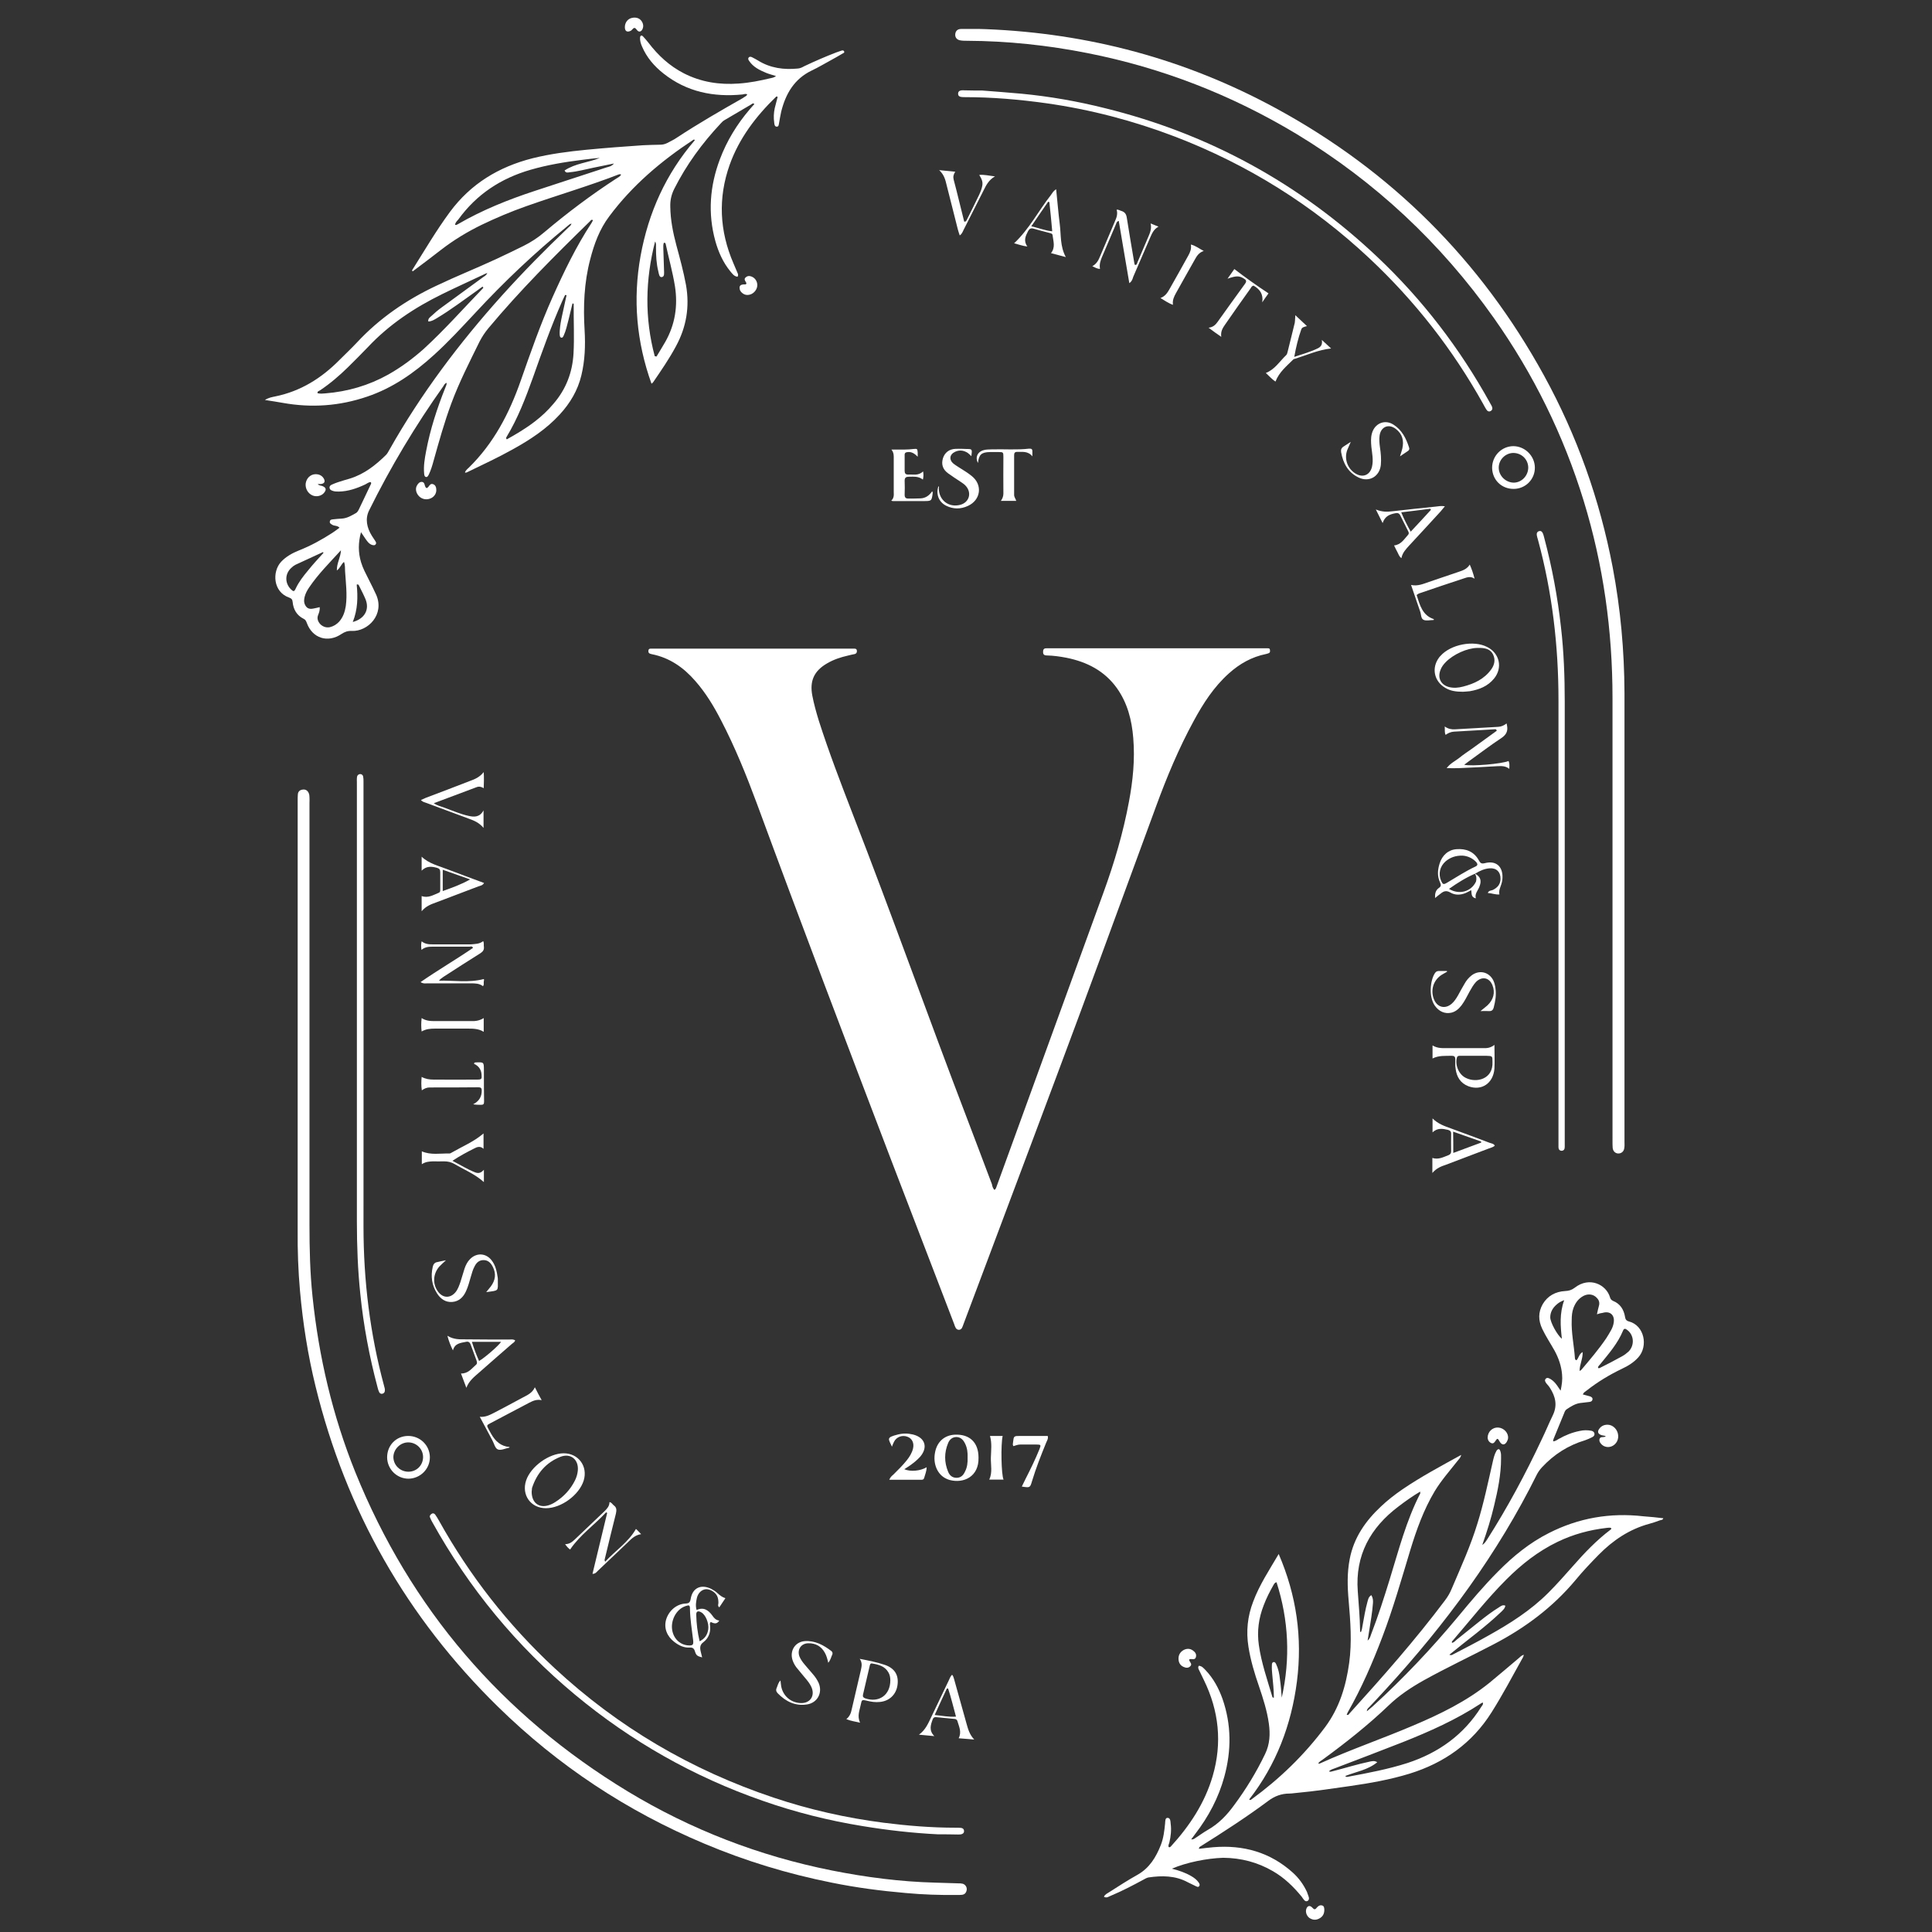
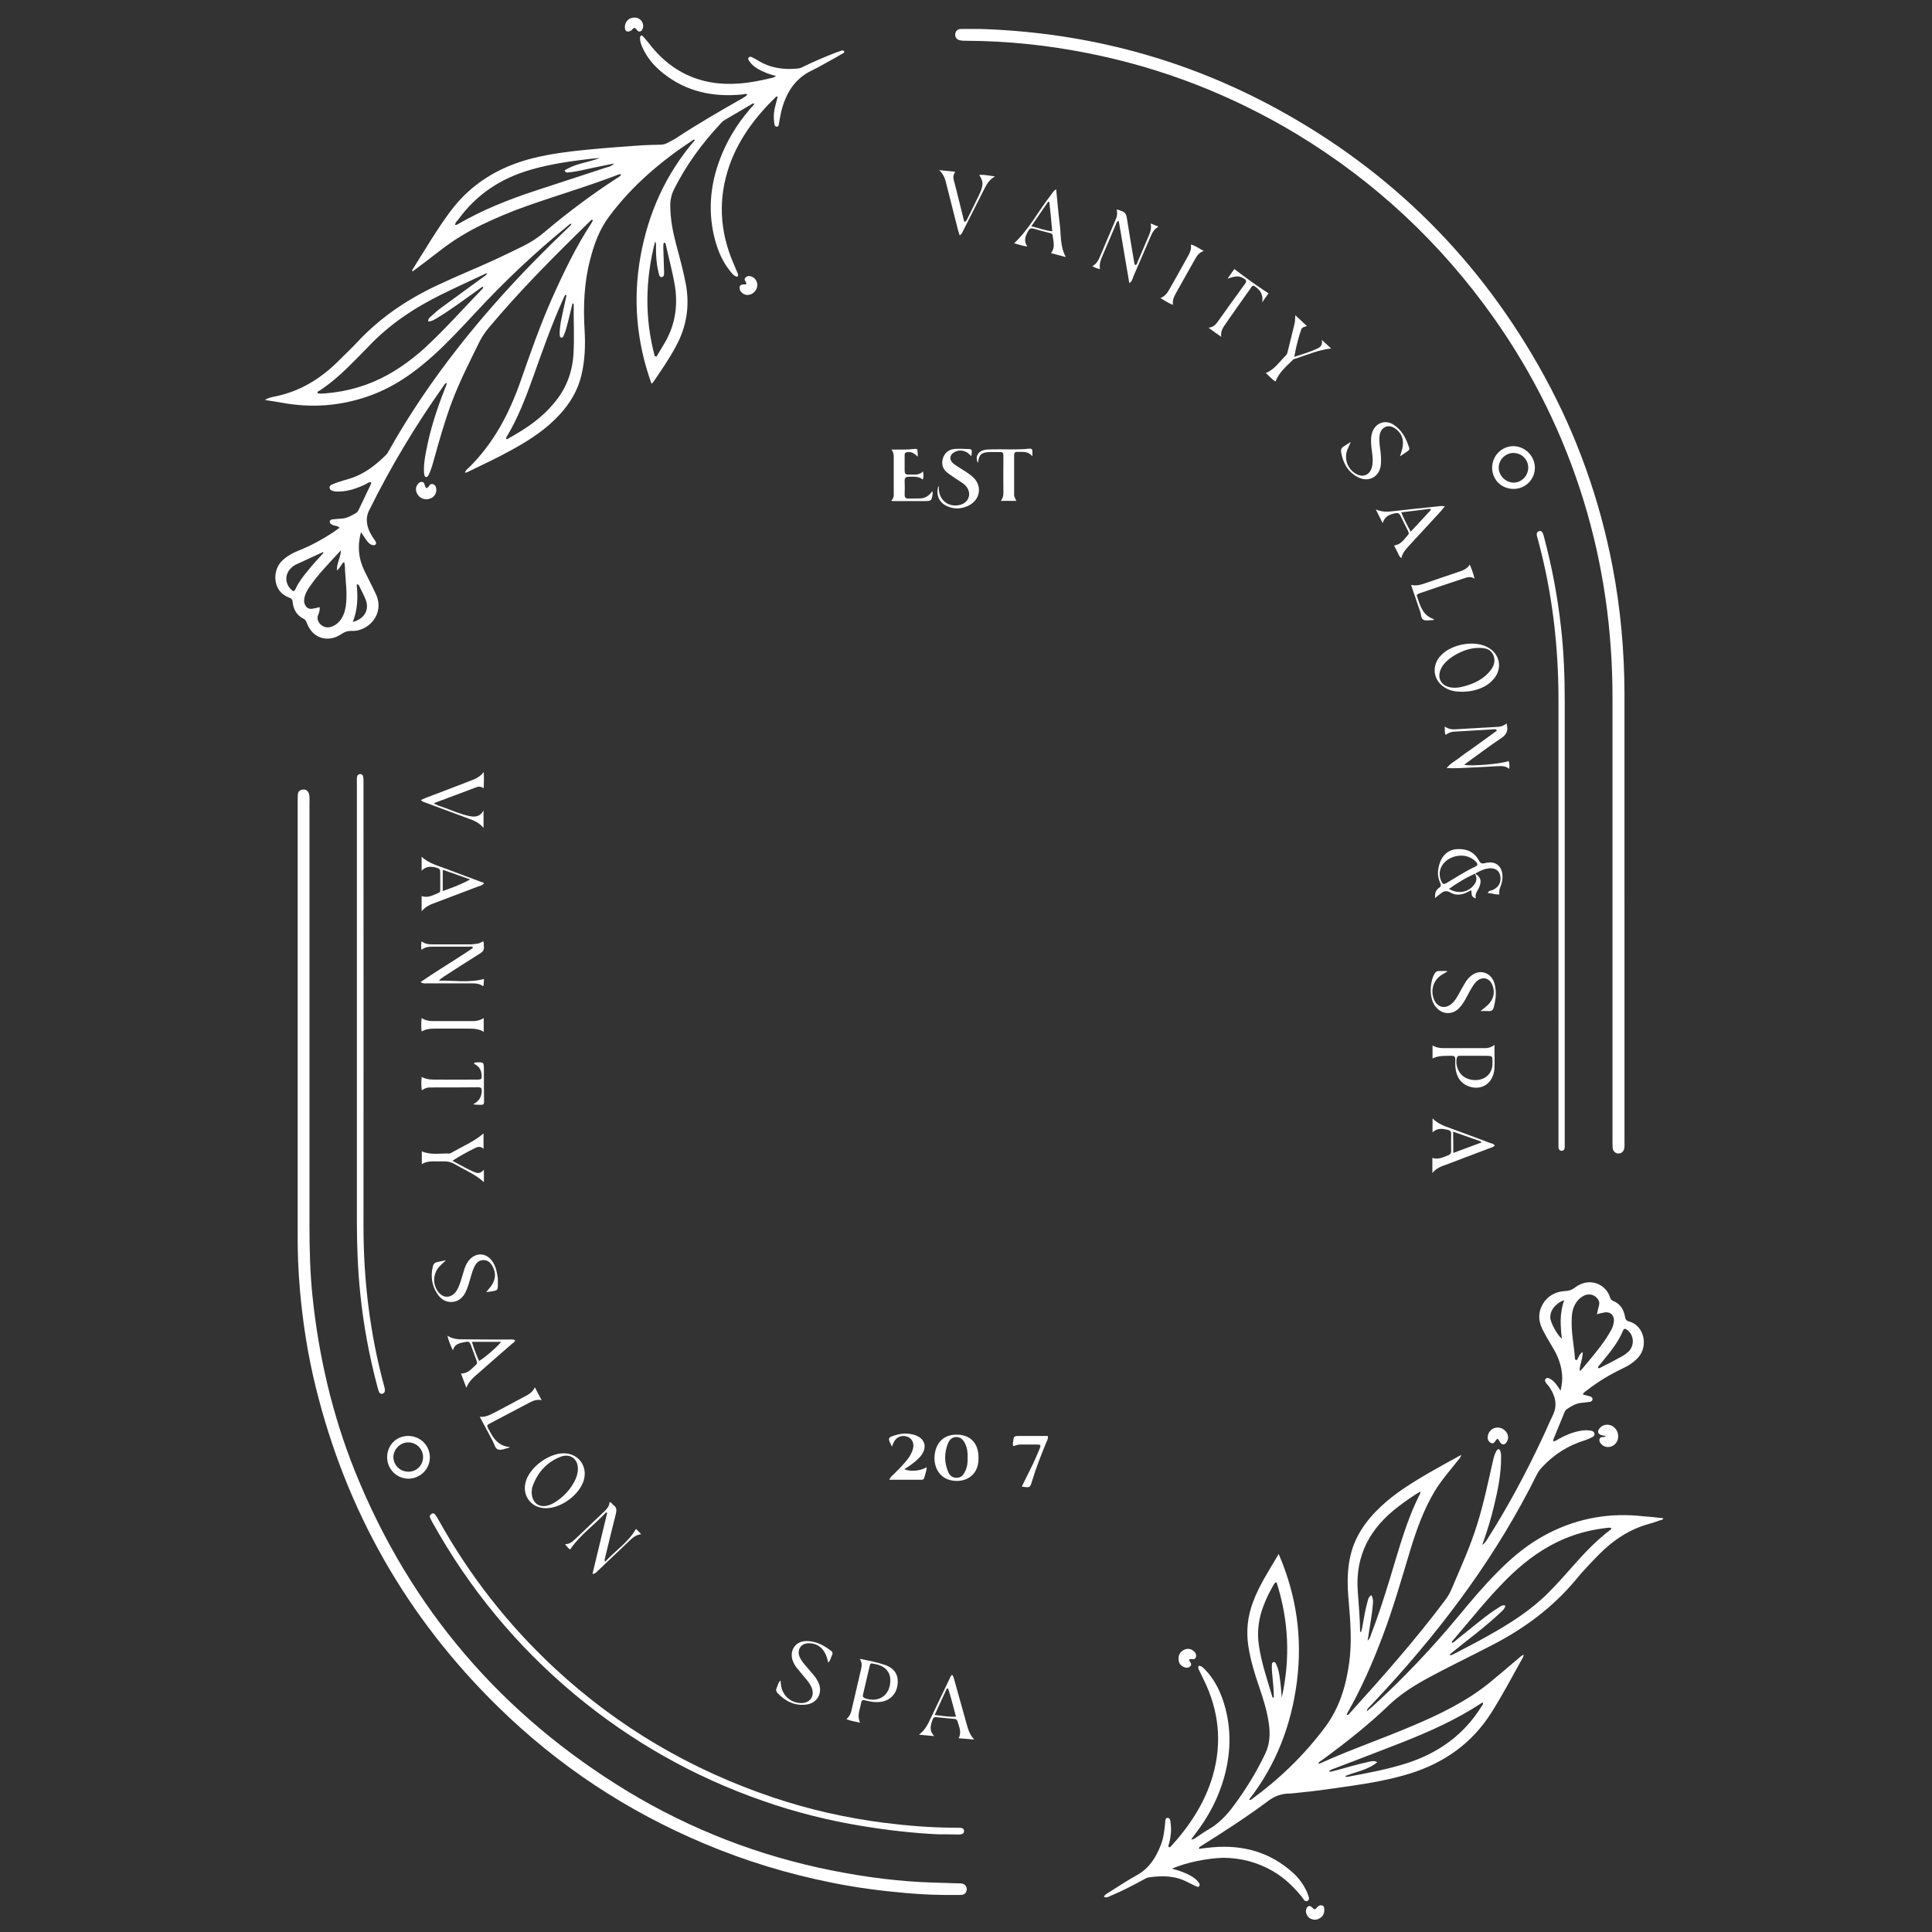
<svg xmlns="http://www.w3.org/2000/svg" id="Layer_1" x="0px" y="0px" viewBox="0 0 1080 1080" style="enable-background:new 0 0 1080 1080;" xml:space="preserve">
  <rect x="0" y="0" width="1080" height="1080" fill="#333333" stroke="none" />
  <style type="text/css">	.st0{fill:#FFFFFF;}</style>
  <g>
-     <path class="st0" d="M555.9,665.2c0.9-0.6,1-1.5,1.3-2.2c19.9-54.7,39.8-109.4,59.7-164.2c6-16.5,11-33.4,14.2-50.7  c2.2-11.7,3.4-23.5,2.4-35.5c-0.8-10-3.2-19.6-9.2-28c-6.9-9.6-16.7-14.6-28.1-16.9c-3.6-0.7-7.2-1.2-10.9-1.3  c-1.6,0-2.3-0.5-2.2-2.2c0-1.6,1-1.9,2.2-1.8c0.7,0,1.4,0,2.1,0c39.5,0,79.1,0,118.6,0c0.9,0,1.8,0,2.7,0c0.6,0,1.2,0.1,1.2,0.9  c0.1,0.7,0.2,1.4-0.6,1.8c-0.5,0.2-1.1,0.4-1.6,0.5c-7.9,1.6-14.7,5.4-20.7,10.8c-8.4,7.5-14.4,16.8-19.7,26.6  c-8.4,15.4-15.1,31.5-21.1,47.9c-14.1,38.2-28,76.5-42.2,114.8c-18.1,48.8-36.5,97.5-54.8,146.3c-3.5,9.4-7.1,18.8-10.6,28.2  c-0.3,0.8-0.5,1.5-0.9,2.2c-0.8,1.3-2.5,1.3-3.4,0c-0.4-0.7-0.7-1.5-0.9-2.2c-11.7-30.5-23.4-61-35.1-91.4  C473,582.5,447.7,516,423.1,449.2c-5.9-15.9-12.2-31.5-20-46.5c-4-7.8-8.6-15.4-14.4-22c-6.5-7.5-14.3-13-24.3-15  c-0.4-0.1-0.9-0.2-1.3-0.4c-0.7-0.4-0.7-1.1-0.6-1.8c0.1-0.7,0.6-0.9,1.2-0.9c0.8,0,1.6,0,2.4,0c36.5,0,72.9,0,109.4,0  c0.7,0,1.4,0,2.1,0c0.8,0,1.3,0.2,1.4,1.1c0.1,0.9-0.2,1.6-1.1,1.9c-1.3,0.3-2.7,0.5-4,0.9c-4,0.9-7.9,2.2-11.5,4.3  c-7.3,4.2-9.9,9.8-8.3,18.1c0.9,4.7,2.2,9.3,3.6,13.9c5.6,17.5,12.2,34.7,18.8,51.8c22.1,56.8,42.5,114.3,64.3,171.2  c4.6,12,9.1,24.1,13.7,36.2C554.7,663,554.9,664.1,555.9,665.2z" />
    <path class="st0" d="M655.1,1044.6c3.9,1,7.5,2.2,10.9,4.2c1.5,0.9,2.9,1.9,3.9,3.3c0.5,0.7,1,1.4,0.5,2.2c-0.6,0.9-1.4,0.3-2.1,0  c-1.5-0.7-2.9-1.4-4.3-2.1c-7-3.8-14.5-3.8-22-2.7c-1.1,0.2-2.1,0.9-3.1,1.4c-5.9,3.2-11.9,6.3-18.1,8.9c-1.1,0.4-2.1,1.4-3.7,0.5  c0.6-1.4,2-1.9,3-2.6c5.2-3.3,10.4-6.7,15.8-9.7c6.7-3.8,10.3-9.8,13-16.6c1.5-3.8,2-8,2.4-12.1c0.1-1.2,0-3.1,1.3-3.1  c1.7-0.1,1.7,2,1.8,3.2c0.5,3.5,0.1,7.1-0.7,10.5c-0.2,0.9-0.8,1.7-0.4,2.6c0.5,0.3,0.9,0,1.2-0.3c10.5-11.5,19-24.3,23.4-39.4  c5.4-18.5,3.5-36.4-4.9-53.6c-1-2-2-4.1-3-6.2c-0.2-0.5-0.3-1.1,0.1-1.8c1.7,0,2.7,1.3,3.8,2.4c4.4,4.6,7.4,10.2,9.5,16.1  c5,14.4,5,28.9,1,43.5c-3.2,11.7-8.8,22.3-16.2,31.9c-0.7,1-1.4,1.9-2.3,3.1c1.4,0.2,2-0.6,2.7-1c2.2-1.4,4.3-3,6.6-4.3  c6-3.4,10.6-8.2,14.6-13.7c6.7-9,12.5-18.5,17.4-28.7c2.7-5.6,2.9-11.2,2.1-17c-1-7.2-3.2-14-5.5-20.8c-2.5-7.2-4.7-14.5-5.9-22.1  c-1.4-8.7-0.5-17.1,2.6-25.2c3.5-9.4,9-17.7,14.3-26.7c10,23.2,13.3,46.8,10.2,71.2c-3.1,24.3-11.6,46.6-26.7,66  c0.5,0.5,0.8,0.3,1.1,0.1c15.8-11.5,29.7-24.9,41.4-40.6c8-10.8,11.6-22.9,13.4-35.8c1.6-11.7,0.7-23.3-0.3-34.9  c-0.7-7.8-0.9-15.5,0.6-23.2c2.3-12,8.9-21.4,17.6-29.5c3.7-3.5,7.6-6.5,11.8-9.4c10.4-7.1,21.5-13,32.9-19.3  c-0.3,1.6-1.3,2.4-2,3.3c-4.4,5.6-9.1,10.9-12.8,17c-6.2,10.4-10.2,21.6-13.7,33.1c-4.9,16.2-9.5,32.4-15.5,48.2  c-5.5,14.5-11.7,28.8-19.4,42.3c-0.2,0.4-0.4,0.8-0.6,1.3c1,0.5,1.2-0.3,1.6-0.7c18.5-20.4,36.7-41,53.3-63.1  c1.6-2.1,2.9-4.3,3.9-6.8c5.1-12,10.5-23.8,14.3-36.3c3.5-11.2,5.9-22.8,8.5-34.2c0.5-2.2,1-4.5,2.2-6.5c0.2-0.3,0.6-0.7,1-0.8  c0.7-0.1,0.9,0.6,1.1,1.1c0.5,1.3,0.4,2.7,0.4,4.1c0,9-1.8,17.7-3.9,26.4c-1.7,7.2-3.9,14.3-6.6,21.9c1.6-1,2-2.1,2.7-3  c11.4-17.9,21.5-36.7,30.5-55.9c2.2-4.5,4.1-9.2,6.3-13.7c2.6-5.5,1.4-10.4-1.7-15.2c-0.5-0.9-1.3-1.6-1.9-2.4  c-0.6-0.8-1.3-1.8-0.4-2.7c0.9-0.9,1.9-0.2,2.8,0.3c1.5,0.9,2.6,2.2,3.6,3.6c0.5,0.7,1,1.5,1.9,2.8c0.7-3.4,1.1-6.2,0.8-9.1  c-0.4-4.7-1.9-9.1-4.2-13.3c-2.3-4.1-4.9-8-6.9-12.2c-2.2-4.7-2.3-9.2,0.3-13.8c2.8-4.7,7.2-7,12.5-7.3c2-0.1,3.6-0.5,5.3-1.8  c8.4-6.6,17.8-1.7,19.8,5.3c0.3,1,0.7,1.5,1.7,2c4,1.6,6,4.8,6.7,8.9c0.2,1.4,0.7,2.2,2.2,2.6c8.6,2.2,10.9,13.8,5.2,20.1  c-2.6,2.9-5.8,4.8-9.2,6.4c-6.9,3.3-13.5,7.3-19.5,12c-0.8,0.6-1.8,1.1-2.3,2.3c1.4,0.4,2.8,0.7,4.1,1.1c0.8,0.3,1.5,0.8,1.3,1.8  c-0.2,0.9-0.9,1.2-1.8,1.3c-1.7,0.2-3.4,0.4-5.1,0.6c-2.8,0.4-5.1,1.9-7.4,3.4c-0.8,0.5-1.2,1.3-1.5,2.2c-2,4.9-4,9.7-6,14.6  c-0.1,0.3-0.1,0.6-0.2,1.2c1.3,0,2.2-0.8,3.1-1.3c3.7-2.1,7.6-3.7,11.8-4.5c2.1-0.5,4.3-0.5,6.5-0.1c0.8,0.2,1.5,0.6,1.7,1.5  c0.2,0.9-0.3,1.6-1.1,2c-1.3,0.7-2.7,1.3-4.1,1.8c-9.4,2.8-17.4,7.9-24.1,15.1c-1.1,1.2-2,2.4-2.8,3.9  c-22,44.4-51.1,83.8-84.5,120.2c-3.1,3.4-6.2,6.7-9.3,10c-0.5,0.5-1.3,1-1.3,2.3c1.2-1,2.2-1.8,3.2-2.7  c17.1-15.6,32.9-32.3,47.7-50.1c7.2-8.7,14.5-17.4,22.5-25.4c8.4-8.5,17.6-16,28.3-21.4c16.7-8.5,34.3-11.5,52.8-9.4  c1.9,0.2,3.9,0.3,5.8,0.5c1.8,0.2,3.6,0.4,5.4,0.6c-0.3,1.1-1.3,0.9-2,1.2c-1.9,0.7-3.9,1.4-5.8,1.9c-11.1,3-20.3,9.2-28.3,17.3  c-4.5,4.6-8.9,9.2-13,14.2c-12.7,15.2-28.3,26.8-45.8,35.9c-13,6.8-26.2,13-39,20.1c-7.1,4-13.8,8.4-19.7,14.1  c-11.4,10.9-23.8,20.7-36.5,30c-1,0.7-2.1,1.3-2.8,2.3c0.5,0.4,0.8,0.1,1.1,0c17-7.7,34.6-13.7,51.7-21c15.2-6.4,30-13.6,42.9-24  c5.5-4.5,10.8-9.1,16.3-13.7c0.8-0.7,1.6-1.6,2.9-2c-0.1,1.1-0.7,1.9-1.2,2.8c-5.5,9.9-10.8,19.9-16.8,29.4  c-10.9,17.3-26.5,28.3-45.9,34.3c-10.8,3.3-22,5.3-33.2,6.9c-9.8,1.4-19.7,2.9-29.5,3.8c-1.5,0.1-3,0.4-4.4,0.4  c-4.4,0-8.2,1.4-11.7,4c-12.2,9.1-24.9,17.3-37.8,25.4c-0.5,0.3-1.1,0.5-1.1,1.5c2.7-0.3,5.3-0.7,8-0.9  c16.8-1.4,31.9,2.8,44.6,14.3c3.3,3,5.9,6.6,7.8,10.7c0.1,0.2,0.2,0.4,0.2,0.6c0.5,1.5,1.7,3.4,0.2,4.4c-1.5,0.9-2.5-1.2-3.3-2.3  c-4.6-5.6-9.7-10.6-16.1-14.3c-8.6-5-17.8-7.4-27.8-7.5C674.7,1038.8,663.2,1041.1,655.1,1044.6z M810.2,925c1.2,0.5,1.7,0,2.1-0.2  c6.7-3.5,13.4-6.9,19.9-10.6c12-6.7,23.5-14,33.3-23.8c4.8-4.8,9.4-10,13.9-15.1c6.4-7.3,13.1-14.3,20.9-20.2  c0.2-0.2,0.6-0.4,0.4-0.8c-0.2-0.1-0.4-0.3-0.5-0.3c-0.7,0-1.4,0-2,0.1c-9.6,1.1-18.8,3.6-27.5,7.8c-10.8,5.2-20.1,12.5-28.6,21  c-10.8,10.8-20.1,22.7-30,34.2c-0.3,0.3-0.7,0.6-0.4,1.3c1.1-0.3,1.9-1.2,2.7-1.9c4.4-3.5,8.7-7,13.1-10.5  c3.3-2.6,6.7-5.2,10.3-7.4c1.1-0.7,2.2-1.7,3.7-1c-0.3,1.7-1.5,2.6-2.6,3.7c-4.3,4.1-8.9,7.9-13.5,11.6  C820.4,916.8,815.4,920.8,810.2,925z M793.9,833.8c-4.5,2.7-8.3,5.4-12.1,8.3C766,854,757.5,869.4,759,889.5  c0.5,7.3,1.2,14.6,1.3,21.9c0,0.3-0.2,0.9,0.5,0.9c0.5-1.2,0.7-2.4,0.9-3.7c0.8-4.4,1.5-8.8,2.7-13.1c0.4-1.4,0.6-2.9,2.2-3.8  c0.9,1.5,1,3,0.9,4.4c-0.2,2.6-0.5,5.2-0.9,7.8c-0.6,4.3-1.4,8.6-2.1,13.2c1.4-1.2,1.6-2.5,2-3.6c3.9-10.1,7.2-20.4,10.4-30.8  c5-16.2,9.2-32.7,17.1-48C793.9,834.8,793.9,834.7,793.9,833.8z M752,992.8c0.5,0.7,1.1,0.5,1.6,0.4c11.2-2.1,22.4-4.2,33.3-7.7  c17.3-5.7,31.3-15.7,41.1-31.3c0.4-0.7,1.3-1.3,0.9-2.5c-0.5,0.3-1,0.4-1.3,0.7c-13.6,8.9-28.4,15.5-43.5,21.5  c-12.5,4.9-25.1,9.7-37.7,14.5c-1.2,0.5-2.5,0.7-3.5,1.8c0.8,0.4,1.3,0.1,1.8,0c7.1-1.8,14-4,21.2-5.5c1.2-0.2,2.4-0.6,4,0.4  C764.5,989.5,758,990.4,752,992.8z M716.5,949c4.9-21.8,3.9-43.3-2.9-64.5c-1.1,0.2-1.3,0.9-1.7,1.5c-2.1,3.7-4,7.4-5.5,11.4  c-2.8,7.2-3.8,14.5-2.7,22.2c1.4,9.9,4.7,19.3,7.5,28.8c0.1,0.3,0.2,0.7,0.9,0.6c0-4.3-0.5-8.6-0.9-12.9c-0.2-1.8-0.3-3.6-0.2-5.5  c0-0.7,0.2-1.4,1-1.5c0.7-0.1,1,0.5,1.3,1c1.3,2.7,1.9,5.6,2.2,8.6C716,942,716.2,945.5,716.5,949z M892.7,734.7  c0.4-1.9,0.7-3.3,1.1-4.7c0.5-1.7,0.1-3.2-1.1-4.4c-1.8-2.1-4.8-2.6-7.5-1.2c-2.8,1.5-4.5,3.8-5.6,6.7c-0.8,2.2-1,4.4-1,6.7  c-0.3,7.2,1.3,14.3,1.8,21.5c0,0.5,0.2,0.9,0.9,1.1c1.2-1.3,1.4-3.5,3.4-4.6c0.2,3.7-1.7,6.9-1.7,10.6c0.5-0.4,0.9-0.5,1.1-0.8  c4.8-5.7,9.6-11.3,13.8-17.5c1-1.5,1.9-3.1,2.8-4.7c0.7-1.3,1.2-2.7,1.4-4.2c0.6-4.2-2.2-6.5-6.2-5.3  C895,734,894.1,734.2,892.7,734.7z M893.3,764.6c0.3,0.4,0.7,0.2,1,0.1c4.2-2.1,8.3-4.2,12.4-6.5c1.3-0.7,2.5-1.6,3.6-2.6  c3.6-3.5,3.2-9.5-0.9-12.3c-0.9-0.7-1.6-0.7-2.1,0.5c-2.9,7.1-7.9,12.8-12.6,18.6C894.2,763.1,893.3,763.6,893.3,764.6z   M874.4,726.8c-2.2,0.8-3.3,1.6-4.3,2.5c-2.2,1.9-3.5,4.3-3.5,7.1c0,2.8,3.9,9.9,6.5,12C872.3,741.3,871.7,734.3,874.4,726.8z" />
    <path class="st0" d="M417.7,52.8c-0.9-0.6-1.8-0.1-2.6,0c-16.2,1.6-31.2-1.4-44.2-11.7c-5.2-4.1-9.4-9-12-15.1  c-0.7-1.6-1.2-3.2-1.1-5c0.1-1.1,0.8-1.5,1.6-0.7c1.1,1.1,2.1,2.4,3.1,3.6c5.4,7.1,11.8,13,19.8,17.1c9.6,4.9,19.9,6.5,30.6,5.7  c6.1-0.4,12-1.6,17.9-3c1-0.2,2-0.4,3-1.2c-2-0.6-3.9-1.1-5.6-1.8c-3.6-1.5-7.1-3.2-9.4-6.6c-0.4-0.6-0.8-1.2-0.3-1.9  c0.5-0.7,1.3-0.5,1.9-0.2c1.1,0.5,2.2,1.2,3.3,1.8c6.9,4.3,14.5,5.3,22.4,4.5c1.3-0.1,2.4-0.7,3.5-1.3c5.9-2.8,11.9-5.4,17.9-7.7  c0.9-0.3,1.7-0.6,2.6-0.9c0.6-0.2,1.4-0.5,1.8,0.4c0.3,0.7-0.5,0.9-1,1.2c-2.2,1.3-4.3,2.5-6.5,3.7c-3.5,1.9-7,4-10.6,5.7  c-9.8,4.7-14.6,13-17.1,23c-0.5,2.1-0.8,4.3-1.2,6.4c-0.2,0.8-0.1,2.1-1.4,2c-1.1-0.1-1.2-1.3-1.3-2.2c-0.4-2.7-0.3-5.5,0.3-8.2  c0.5-2.1,1.1-4.2,1.6-6.2c-0.4-0.4-0.7-0.3-1,0c-11.2,10.9-20.5,23.1-25.8,37.9c-6.6,18.6-5.7,37,2.1,55.1c0.8,1.8,1.5,3.6,2.3,5.4  c0.3,0.6,0.5,1.3,0,2.1c-2-0.2-3-1.8-4.1-3.1c-4-4.9-6.6-10.7-8.3-16.8c-4.3-15.5-3.1-30.8,2.5-45.7c3.9-10.4,9.6-19.7,16.8-28.1  c0.8-0.9,1.6-1.9,2.5-2.8c-0.8-0.8-1.3-0.1-1.8,0.2c-4.9,2.9-9.9,5.8-14.8,8.7c-0.9,0.5-1.6,1.2-2.3,2c-10.3,11-19.1,23-25.9,36.5  c-1.6,3.2-2.3,6.4-2.2,9.9c0.1,7.4,1.5,14.5,3.4,21.6c2,7.4,4,14.7,5.4,22.3c2.1,12.1,0.2,23.4-5.6,34.1  c-3.8,7.1-8.3,13.6-12.8,20.2c-0.2,0.3-0.5,0.4-0.9,0.8c-8.4-23.4-10.5-47.2-6.1-71.5c4.4-24.2,14.2-45.9,30.3-64.6  c-0.3-0.6-0.6-0.4-0.9-0.2c-17.9,11.8-34,25.4-46.9,42.7c-5.5,7.3-8.5,15.6-10.7,24.2c-3.4,13-3.9,26.2-3.1,39.5  c0.5,8.5,0.2,16.9-1.8,25.2c-2,8.4-6.3,15.6-12.1,21.9c-7.5,8.2-16.7,14.2-26.3,19.5c-8.2,4.6-16.7,8.5-25.1,12.6  c-0.5,0.2-1,0.6-1.6,0.3c0.4-1.1,1.3-1.9,2.1-2.6c14-13.7,22.7-30.4,29.1-48.7c5.5-15.7,11-31.5,17.8-46.7  c6.4-14.3,13.2-28.4,21.8-41.5c0.3-0.5,0.5-1,0.8-1.5c-1-0.6-1.3,0.2-1.7,0.6C310,143,290.6,162.4,273,183.5  c-1.9,2.3-3.5,4.7-4.9,7.4c-5.6,11.4-11.4,22.7-15.8,34.6c-3.9,10.5-6.9,21.3-9.9,32c-0.7,2.6-1.5,5.3-2.7,7.8  c-0.4,0.7-0.8,1.6-1.7,1.3c-0.7-0.2-0.8-1-0.9-1.8c-0.4-4.3,0.3-8.4,1.1-12.6c2.3-12.2,6.1-23.9,10.7-35.4c0.3-0.8,0.8-1.6,0.8-2.8  c-1,0.3-1.4,1.1-1.8,1.8c-15.7,22.1-29.6,45.3-41.6,69.6c-2.3,4.7-1.2,9.6,1.5,14c0.7,1.2,1.6,2.3,2.2,3.4c0.3,0.5,0.4,1.1-0.1,1.6  c-0.4,0.5-1,0.4-1.6,0.3c-1.4-0.3-2.4-1.3-3.2-2.4c-1.1-1.4-2-3-3.3-4.8c-1.6,5.9-1.6,11.3,0,16.7c1,3.4,2.7,6.5,4.3,9.7  c1.4,2.8,2.9,5.7,4.2,8.6c4.8,11-4.6,20.6-13.7,20.2c-2.2-0.1-3.9,0.5-5.7,1.7c-7.7,5.2-16.3,2.4-19.4-6.2c-0.4-1-0.7-1.8-1.8-2.3  c-3.8-1.9-5.7-5.2-6.1-9.3c-0.1-1.5-0.7-2.1-2.1-2.6c-8.8-3.1-9.5-14.3-4.4-19.9c2.8-3,6.3-4.9,10-6.4c6.6-2.6,12.8-6,18.8-9.9  c1.3-0.9,2.6-1.8,3.9-2.8c-1.2-1.3-2.8-0.9-4-1.6c-0.8-0.5-1.7-0.9-1.4-2c0.2-1,1.1-1,1.9-1.1c1.6-0.2,3.2-0.3,4.8-0.4  c3-0.2,5.4-1.7,7.9-3.1c0.7-0.4,1.1-1.1,1.5-1.8c2.3-4.9,4.6-9.7,6.9-14.5c0.1-0.3,0.2-0.6-0.2-1c-1.1,0-2,0.8-3,1.3  c-4.7,2.2-9.5,3.9-14.8,4c-1.2,0-2.5,0-3.7-0.5c-0.8-0.3-1.4-0.7-1.5-1.7c0-0.8,0.5-1.3,1.1-1.6c1.1-0.5,2.3-1,3.5-1.4  c2.3-0.8,4.6-1.4,6.9-2.1c8-2.5,14.3-7.5,20.1-13.2c0.8-0.8,1.3-1.9,1.9-2.9c17.6-31.2,39-59.6,62.9-86.2  c11.8-13.1,24.1-25.6,36.9-37.8c0.7-0.7,1.6-1.2,2-2.4c-1.1,0.2-1.6,0.8-2.3,1.4c-18.4,15-35.5,31.2-51.6,48.6  c-7.5,8-14.9,16.1-23.1,23.5c-11,10-23,18.4-37.2,23.2c-15.5,5.3-31.2,6.4-47.3,3.5c-3.1-0.6-6.3-1-9.9-1.6c2.2-1.4,4-1.6,5.8-2  c14.2-2.9,25.8-10.2,35.8-20.3c3.2-3.2,6.6-6.4,9.7-9.7c12.7-13.7,27.8-24,44.6-31.9c10.9-5.2,22.2-9.7,33.2-14.8  c5.2-2.4,10.3-4.9,15.4-7.4c4.2-2.1,8.1-4.6,11.7-7.7c12.8-10.8,26.1-20.8,40.1-29.9c1-0.7,2.2-1.1,2.8-2.3  c-0.5-0.3-0.9-0.2-1.3-0.1c-17,6.6-34.6,11.7-51.8,17.8c-8.5,3-16.8,6.5-24.9,10.4c-8,3.9-15.6,8.5-22.7,14  c-5.2,4.1-10.5,8-15.8,12c-0.5-0.4-0.3-0.8-0.1-1c6.8-10.8,13.3-21.9,20.9-32.2c11.7-15.8,27.3-25.2,46.1-30  c10-2.5,20.2-3.8,30.4-4.8c10.5-1,20.9-1.8,31.4-2.5c3.2-0.2,6.4-0.2,9.6-0.3c1.4,0,2.7-0.3,3.9-0.9c1.8-1,3.7-1.8,5.4-3  c12-7.9,24.5-15.1,37-22.2C416.1,54.1,417.2,53.9,417.7,52.8z M270.2,160.9c-0.1-0.2-0.3-0.4-0.4-0.7c-1.1,0.8-2.2,1.5-3.2,2.3  c-7.4,5.2-14.6,10.7-22.3,15.3c-1.5,0.9-3,1.9-4.9,1.9c-0.2-1.6,0.9-2.3,1.7-3c1.9-1.8,3.9-3.5,6-5c7.6-5.6,15.3-11.2,23-16.8  c0.7-0.5,1.7-0.9,2.3-2.3c-1.1,0.4-1.7,0.7-2.3,1c-7.6,3.6-15.4,7.1-22.9,10.8c-15.5,7.6-29.7,17-41.6,29.7  c-3.6,3.8-7.4,7.5-11.1,11.2c-4.8,4.7-9.9,9.1-15.6,12.9c-0.6,0.4-1.6,0.5-1.4,1.6c1.5,0.4,3,0.2,4.4,0.1  c12.4-1,24.2-4.4,35.1-10.5c7.1-4,13.6-8.8,19.7-14.2C248.5,184.4,259.1,172.4,270.2,160.9z M316.7,165c-0.3,0-0.5-0.1-0.8-0.1  c-0.5,1.1-1.1,2.2-1.6,3.4c-6.2,14-11.3,28.4-16.4,42.8c-4.1,11.4-8.4,22.7-14.7,33.1c-0.2,0.4-0.5,0.8,0.1,1.4  c5.4-3,10.8-6.2,15.7-10c3.8-2.9,7.3-6.2,10.4-9.9c7-8.1,10.6-17.5,11.2-28.1c0.5-9.1,0-18.3,0.1-27.4c0-0.3,0-0.7-0.7-0.5  c-0.7,3-1.5,6.1-2.2,9.1c-0.8,3-1.4,6-2.7,8.8c-0.3,0.6-0.6,1.4-1.5,1.1c-0.6-0.2-0.6-0.9-0.7-1.4c-0.1-0.8,0-1.6,0-2.4  c0.2-2.9,0.7-5.7,1.3-8.4C315.1,172.5,315.9,168.8,316.7,165z M254.4,125.7c0.7,0.2,1.2-0.2,1.6-0.4c13.6-7.9,28.1-13.7,43-18.6  c13.3-4.4,26.7-8.7,40-13.1c1.4-0.4,2.9-0.6,4.2-2.2c-4.2,0.9-8,1.6-11.7,2.4c-4.4,0.9-8.6,2.1-13.1,2.5c-0.9,0.1-2.1,0.6-2.8-1  c6-4,13.2-4.4,19.7-7c-3.4,0.2-6.8,0.7-10.2,1.1c-9.6,1.2-19.2,2.8-28.5,5.5c-16.6,4.8-30.2,13.7-40.4,27.8  C255.4,123.6,254.5,124.4,254.4,125.7z M366,199.1c0.3,0.1,0.6,0.1,1,0.2c1.6-2.7,3.3-5.4,4.9-8.2c5.5-9.7,7.1-20.1,5.4-31.1  c-1.3-8-3.5-15.8-5.2-23.7c-0.1-0.4-0.3-0.6-1-0.6c-0.4,1-0.3,2.1-0.3,3.2c0.1,4.1,0.3,8.2,0.4,12.3c0,1.4,0.4,3.5-1.3,3.7  c-1.4,0.2-1.6-1.9-1.9-3.2c-1.1-4.4-1.3-8.8-1.3-13.3c0-1.1,0.2-2.3-0.5-3.4C360.7,156.4,360.3,177.8,366,199.1z M188.3,318.9  c-0.1-4.1,2.1-7.2,2.3-11.3c-6.5,7.1-12.8,13.4-17.8,20.8c-1.1,1.6-2,3.3-2.5,5.2c-0.3,1.4-0.5,2.7,0,4c0.9,2.3,2.4,3.1,4.8,2.6  c1.2-0.2,2.4-0.5,3.6-0.8c0.2,1.8-0.4,3.2-0.9,4.5c-1.4,3.4,2.4,7.6,6.6,6.7c2.1-0.5,3.8-1.6,5.2-3.1c2.2-2.5,3.2-5.5,3.7-8.7  c0.9-6.5,0-13-0.4-19.5c-0.1-1.6,0.1-3.3-0.6-5.2C190.7,315.4,190.3,317.4,188.3,318.9z M180.8,309.1c-0.1-0.2-0.1-0.3-0.2-0.5  c-5.1,2.4-10.3,4.7-15.4,7.1c-0.8,0.4-1.6,1-2.2,1.6c-3.8,3.3-3.9,8.6-0.4,12.1c1.4,1.4,1.9,1.4,2.7-0.4c1.8-3.8,4.3-7,6.9-10.1  C174.9,315.5,177.9,312.3,180.8,309.1z M197.2,347.7c6.7-1.8,9.5-7,7.1-12.8c-1-2.4-2.2-4.7-3.4-7.1c-0.3-0.5-0.4-1.4-1.5-1  C200.1,333.8,200,340.7,197.2,347.7z" />
    <path class="st0" d="M908.1,502.2c0,45.4,0,90.7,0,136.1c0,1.1,0.1,2.3-0.1,3.4c-0.2,2-1.7,3.2-3.5,3.1c-1.6-0.1-2.8-1.3-3-3.1  c-0.1-1.2-0.1-2.5-0.1-3.8c0-82.6,0-165.2,0-247.8c0-37.5-5.1-74.2-16.1-110.1c-11.3-36.8-28.1-70.9-50.2-102.2  c-29.7-42-66.5-76.4-110.5-103C688.3,53,649.5,37.9,608,29.7c-22.2-4.4-44.7-6.8-67.4-6.9c-1.4,0-2.8,0-4.1-0.3  c-1.8-0.4-2.7-1.8-2.5-3.5c0.2-1.7,1.3-2.8,3.2-2.8c4.7,0,9.4-0.1,14,0.1c57.3,2.3,111.3,16.7,161.8,44.1  c64.7,35.1,114.7,85,150.1,149.5c18.5,33.7,31.2,69.5,38.4,107.2c4.4,23.2,6.5,46.6,6.6,70.2C908.1,425.6,908.1,463.9,908.1,502.2z  " />
    <path class="st0" d="M166.4,576.4c0-43,0-85.9,0-128.9c0-1.1,0-2.3,0.1-3.4c0.1-1.6,1.1-2.5,2.6-2.7c1.6-0.3,2.9,0.5,3.5,2  c0.3,0.7,0.4,1.5,0.4,2.3c0.1,1,0,2.1,0,3.1c0,78.6,0,157.2,0,235.9c0,13.4,0.3,26.7,1.7,40c3.5,33.8,11.2,66.6,23.9,98.2  c30.9,76.4,81.9,135.8,152.3,178.5c35.4,21.4,73.5,36.1,114.1,44.2c19.1,3.8,38.3,6.3,57.7,6.8c4.3,0.1,8.7,0.3,13,0.4  c0.8,0,1.6,0,2.4,0.2c1.5,0.4,2.5,1.9,2.3,3.4c-0.2,1.5-1,2.6-2.6,2.8c-0.9,0.1-1.8,0.1-2.7,0.1c-9.6,0.1-19.2-0.2-28.8-1.1  c-13.9-1.2-27.7-3-41.4-5.8c-24.5-4.9-48.2-12.1-71.2-21.8c-43.3-18.2-81.7-43.6-115.2-76.4c-51.1-50-85.1-109.8-102.1-179.2  c-4.3-17.5-7.1-35.4-8.7-53.4c-1-11.3-1.4-22.6-1.3-33.9C166.4,650.7,166.4,613.5,166.4,576.4z" />
    <path class="st0" d="M199.5,573.7c0-45.4,0-90.7,0-136.1c0-1.1-0.1-2.3,0.1-3.4c0.1-0.8,0.8-1.4,1.7-1.5c0.9,0,1.6,0.6,1.7,1.4  c0.2,0.9,0.2,1.8,0.2,2.7c0,8.3,0,16.7,0,25c0,74.6,0.1,149.2,0,223.8c0,30.2,3.6,59.9,11.5,89.1c0.3,1,0.6,2,0.4,3  c-0.1,0.7-0.6,1.2-1.3,1.4c-0.7,0.2-1.4-0.1-1.8-0.8c-0.4-0.8-0.7-1.7-0.9-2.6c-4.6-17.2-7.9-34.7-9.7-52.5  c-1.4-13.4-1.9-26.9-1.9-40.4C199.5,646.6,199.5,610.1,199.5,573.7z" />
    <path class="st0" d="M524.4,1025.4c-14.2-0.7-28.2-2.3-42.2-4.6c-19.1-3.1-37.8-7.8-56-14.2c-38.5-13.4-73.4-33.2-104.7-59.2  c-32.7-27.2-59.3-59.5-79.9-96.6c-0.4-0.8-0.9-1.6-1.2-2.5c-0.4-0.9,0.1-1.5,0.8-2c0.8-0.6,1.6-0.3,2.1,0.4c0.7,1,1.4,2.1,2,3.2  c17.2,30.9,38.7,58.4,64.6,82.5c35.6,33.1,76.6,57.1,122.6,72.5c20,6.7,40.4,11.3,61.3,14c13.4,1.7,26.8,2.8,40.3,2.8  c1,0,2.1,0,3.1,0.1c1,0.1,1.7,0.7,1.7,1.8c0,1.1-0.7,1.6-1.7,1.8c-0.6,0.1-1.1,0.1-1.7,0.1C531.7,1025.4,528,1025.4,524.4,1025.4z" />
-     <path class="st0" d="M549,50.6c7.4,0.6,14.8,1.1,22.2,1.8c15.6,1.5,31,4.2,46.2,8c58.2,14.3,109,42.1,152.5,83.2  c25.3,23.9,46.2,51.2,63,81.6c0.3,0.6,0.7,1.2,1,1.8c0.5,1,0.5,2.1-0.5,2.7c-1.1,0.7-2,0.1-2.6-0.9c-0.6-1-1.2-2-1.7-3  c-17-30.5-38.2-57.6-63.7-81.5c-31.7-29.7-67.9-52.3-108.5-67.9c-23.3-8.9-47.3-15.2-72.1-18.7c-15.1-2.1-30.2-3.4-45.4-3.4  c-0.7,0-1.4,0-2-0.1c-1-0.1-1.8-0.6-1.8-1.7c-0.1-1.2,0.7-1.9,1.9-2c0.6-0.1,1.1,0,1.7,0C542.4,50.6,545.7,50.6,549,50.6z" />
    <path class="st0" d="M871.2,503.8c0-37.5,0-75,0-112.4c0-30.4-3.5-60.4-11.5-89.8c-0.2-0.8-0.5-1.5-0.6-2.3  c-0.2-1.1,0.1-2.1,1.3-2.4c1.1-0.3,1.7,0.4,2.1,1.3c0.3,0.7,0.5,1.5,0.7,2.3c4.4,16.5,7.5,33.1,9.4,50.1  c1.6,13.9,2.1,27.8,2.1,41.7c0,81.8,0,163.6,0,245.4c0,1.1,0,2.3,0,3.4c0,1.2-0.4,2.1-1.7,2.2c-1.2,0-1.8-0.9-1.8-2  c0-1.1,0-2.3,0-3.4C871.2,593.2,871.2,548.5,871.2,503.8z" />
    <path class="st0" d="M824.4,488.3c3.3,1.8,4,4,2.5,7.6c-0.8,2-2.6,3.7-1.9,6.3c-2.9-0.7-2.2-2.9-2.6-4.6c-1.1,0.6-2.1,1.2-3.1,1.6  c-2.9,1.2-5.9,1.3-8.6-0.3c-2.1-1.2-3.6-0.8-5.2,0.5c-1,0.8-2,1.5-3.3,2.6c-0.1-2.5,0.3-4.3,2.1-5.6c1.4-0.9,1.3-1.8,0.7-3.1  c-1.6-3.4-1.4-6.9-0.3-10.4c1.4-4.8,5-7.9,9.5-8.2c5.3-0.4,9.7,1.3,12.4,6.1c0.9,1.7,1.5,2.2,3.5,1.7c6.1-1.6,10,1.8,9.8,8.1  c0,1.7-0.5,3.4-1.1,5c-0.5,1.4-1,2.7-0.6,4.4c-2.3,0.2-4.2-0.7-6.5-0.8c0.5-1.5,1.9-1.3,2.8-1.7c2.6-1.3,4.2-3.1,4.3-6.1  c0.1-3.9-2.2-6.3-6.1-6c-2.9,0.2-5.5,1.4-7.9,2.9c-5.2,2.2-10,5.2-14.8,8.6c5.7,3.5,12.5,1.5,15.1-4.1  C825.5,491.2,825.4,489.8,824.4,488.3z M817.6,478.3c-3.8-0.1-6.9,1-9.5,3.2c-3.2,2.8-4.2,7-2.5,10.9c0.9,2,1.3,2.2,3.2,1.1  c5.3-3.1,10.4-6.5,16-9.1c1.3-0.6,1.3-1.4,0.5-2.4C823.2,479.7,820.4,478.5,817.6,478.3z" />
-     <path class="st0" d="M405.5,893.4c-1.2,1.8-2.2,3.3-3.4,5.1c-1-0.7-0.6-1.6-0.5-2.3c0-1.4-0.1-2.7-0.7-4c-1.1-2.3-4.1-4-6.4-3.8  c-2.2,0.2-4.2,2-4.9,4.7c-0.5,2.2-0.9,4.5-0.2,6.9c4-1.8,6.6,0.1,8.8,3.1c0.9,1.3,1.9,2.6,3.9,2.8c-1.5,2.4-3.2,1.5-4.8,0.8  c-0.8,0.9-0.3,1.8-0.3,2.7c0.2,3.4-1,6.4-3.7,8.5c-2.1,1.5-2.1,3.2-1.6,5.3c0.3,1.1,0.5,2.2,0.8,3.3c-2.7-0.7-3.3-1.1-4-3.3  c-0.5-1.7-1.2-2.3-3-2.2c-3.2,0.2-6-1.2-8.5-3.1c-4.2-3.2-5.9-7.7-4.7-12.3c1.4-5,5.7-8.9,10.8-9.2c2-0.1,2.6-0.5,3-2.6  c1-6.2,5.8-8.4,11.5-5.6c1.3,0.7,2.6,1.5,3.6,2.5C402.3,891.7,403.6,892.8,405.5,893.4z M375.6,909.2c0,5.9,4,10.4,9.4,10.6  c2.3,0.1,2.7-0.4,2.5-2.7c-0.7-5.9-1.7-11.7-1.8-17.6c0-2.2-0.4-2.4-2.4-1.7C378.9,899.2,375.7,904,375.6,909.2z M391.1,917.5  c2.9-1.5,4.3-3.5,4.8-6.6c0.5-3.5-1.4-8.2-3.9-9.6c-1.7-1-2.8-0.6-2.8,1.2C389.3,907.5,389.9,912.5,391.1,917.5z" />
    <path class="st0" d="M547,814.8c0.3,10.8-8.5,14.6-16.2,12.5c-0.5-0.2-1.1-0.3-1.6-0.6c-5.1-2.2-7.8-8.3-6.5-14.8  c1.1-5.9,5.2-9.6,11-9.9C542,801.6,547,806.3,547,814.8z M540.9,814.7c0.1-2.7-0.2-5.4-1.5-7.9c-1-2-2.4-3.4-4.7-3.5  c-2.3,0-3.9,1.4-4.7,3.4c-2.2,5.3-2.2,10.7,0,16c0.8,2,2.3,3.4,4.7,3.4c2.4,0,3.8-1.4,4.7-3.4C540.7,820.3,541,817.6,540.9,814.7z" />
    <path class="st0" d="M305.2,843.1c-8.5,0-13.8-7.4-11.1-15.5c2.6-7.8,12.8-15.2,21-15.2c8.3,0,13.6,7.3,11.2,15.2  C323.8,835.7,313.7,843.1,305.2,843.1z M297.2,833.9c0,6.1,4,9.2,9.3,7.6c1.4-0.4,2.8-1.1,4-1.9c4.7-3,8.4-7,10.9-12  c0.9-1.8,1.4-3.6,1.6-5.5c0.6-6.2-4-10-9.8-7.7c-8,3.2-13.1,9.2-15.8,17.4C297.3,832.5,297.3,833.5,297.2,833.9z" />
    <path class="st0" d="M817.8,386.7c-4,0-7.1-0.5-9.9-2.2c-6.3-3.7-7.8-11.2-3.4-17c0.2-0.3,0.4-0.5,0.7-0.8c5.7-6.5,18.6-9,26.2-5  c6.9,3.5,8.7,11.6,3.8,17.6c-3.5,4.3-8.3,6.2-13.6,7.1C820.1,386.6,818.6,386.6,817.8,386.7z M825.7,362.2  c-5.5,0.1-13.2,3.5-17.5,7.9c-1.3,1.3-2.4,2.8-3,4.5c-1.7,4.5,0.3,8.3,4.9,9.5c2.6,0.6,5.2,0.4,7.8-0.3c6.2-1.6,11.8-4.2,15.7-9.6  c1.8-2.5,2.5-5.4,1-8.4c-1.4-2.8-4.1-3.5-6.9-3.6C827.2,362.2,826.7,362.2,825.7,362.2z" />
    <path class="st0" d="M543,255c-0.9-0.8-1.4-1.4-2-1.8c-2.3-1.5-4.7-1.8-7.2-0.6c-3,1.4-3.4,4.4-0.8,6.6c0.9,0.7,1.9,1.3,2.8,1.9  c2.5,1.6,5.1,3.1,7.4,5c6.2,4.9,5.1,13.4-2.1,16.7c-4.1,1.9-8.2,1.9-12.2-0.1c-4.2-2.1-5.8-6.5-4.3-10.9c0.5,0.3,0.2,0.7,0.2,1.1  c0,6.7,5.5,11,12,9.3c4.8-1.3,6.5-6.3,3.4-10.2c-0.9-1.2-2.2-2-3.4-2.8c-2.3-1.5-4.6-3-6.8-4.6c-3-2.2-3.9-5-2.9-8.4  c1-3.2,3.5-5.2,7.2-5.3c2-0.1,4.1,0,6.2,0.1C543.5,251,543.5,251.1,543,255z" />
    <path class="st0" d="M270.1,526.1c0.6,1.2,0.2,2.2,0.4,3.2c0.2,1.7-0.6,2.7-2,3.6c-6.9,4.3-13.7,8.7-20.5,13.1  c-0.9,0.6-1.8,1.2-2.6,2.2c8.3-0.2,16.5,1.3,25-0.9c0.4,0.3,0,1.1,0,1.8c0,0.7,0.2,1.4-0.4,2.2c-2-1.6-4.4-1.6-6.8-1.6  c-8.1,0-16.2,0-24.3,0c-1.1,0-2.2,0.3-3.8-0.7c9.8-6.8,19.8-12.6,29.3-19.1c-0.4-1.2-1.4-0.7-2-0.7c-6.7,0-13.5,0-20.2,0  c-2.2,0-4.5,0-6.6,1.8c-0.2-1.8-0.3-3.1,0.1-4.8c2.1,1.7,4.3,1.7,6.6,1.7c7,0,13.9,0,20.9,0C265.7,527.7,268.1,527.7,270.1,526.1z" />
    <path class="st0" d="M480.8,963c-2.8-0.7-5.1-0.9-7.7-2c1.9-1.5,2.6-3.4,3-5.4c1.8-7.4,3.4-14.9,5.2-22.3c0.4-1.9,0.8-3.8-0.7-6  c5.1,1,9.7,1.9,14.1,3.4c5.5,1.9,7.8,5.8,7,11.3c-0.7,5.2-4.5,8.9-9.8,9.4c-2.5,0.3-5-0.1-7.4-0.7c-2.6-0.6-2.8-0.6-3.3,2.1  C480.6,956,479,959.2,480.8,963z M497.7,939.3c0-1.3-0.2-2.9-1-4.3c-2-3.6-5.5-4.5-9.2-5.1c-0.9-0.2-1.2,0.6-1.3,1.2  c-1.3,5.4-2.5,10.9-3.8,16.3c-0.2,1.1,0.2,1.6,1.3,2C491.3,952,497.7,947.6,497.7,939.3z" />
    <path class="st0" d="M338.8,845.4c-6.5,7.1-14.6,12.6-20.1,20.8c-0.9-0.6-1.8-1.6-2.8-3c2.5,0,4-1.3,5.5-2.7  c5.5-5.3,11.1-10.5,16.6-15.8c1.4-1.4,2.7-2.8,2.7-5c1.2,0.1,1.6,1.2,2.4,1.8c1.7,1.2,1.6,2.7,1.2,4.6c-2.1,8.3-4.1,16.6-6.1,24.9  c-0.1,0.5-0.5,1.1,0.1,2c5.7-6.2,12.9-10.8,17.2-18.3c0,0,0.3,0.2,0.5,0.4c0.7,0.7,1.4,1.5,2.4,2.5c-3.6,0.5-5.7,2.9-7.9,5  c-5.4,5.1-10.7,10.2-16.1,15.3c-0.8,0.7-1.4,1.9-3.2,1.9c2.8-11.5,5.5-22.8,8.2-34C339.3,845.6,339.1,845.5,338.8,845.4z" />
    <path class="st0" d="M835.4,584.1c0,4.8,0.2,9.1,0,13.2c-0.6,8.3-7.2,12.7-14.6,9.9c-4.4-1.7-6.5-5.2-7.1-9.7  c-0.3-1.8-0.2-3.6-0.2-5.5c0-1.3-0.6-1.8-1.9-1.8c-3.6,0.1-7.3-0.3-10.8,1.5c0-2.4,0-4.7,0-7.3c2.9,1.8,5.9,1.5,8.9,1.5  c6.4,0,12.8,0,19.2,0C831,586,833.1,585.9,835.4,584.1z M834.3,593.6c0-3.3,0-3.3-3.4-3.4c-1.1,0-2.3,0-3.4,0c-3.7,0-7.3,0-11,0  c-0.9,0-1.8-0.1-2.1,1.1c-1.1,4.3,1.2,9.5,5.1,11.3C825.3,605.5,834.8,603.3,834.3,593.6z" />
    <path class="st0" d="M842.2,404.4c0.1,0.6,0.2,0.8,0.2,1c0.7,3.3-0.4,5.4-3.3,7.3c-6.1,4-11.9,8.5-17.8,12.7  c-0.9,0.7-1.8,1.4-2.8,2.1c3.8,1,21.2-0.5,24.8-2.1c0.6,1.3,0.5,2.6,0.4,4.4c-2.1-1.7-4.3-1.6-6.6-1.5c-7.2,0.4-14.4,0.8-21.6,1.1  c-2.1,0.1-4.2,0-6.8,0c2-2.7,4.7-3.9,7-5.7c2.2-1.8,4.6-3.4,6.9-5c2.4-1.7,4.8-3.5,7.2-5.2c2.3-1.7,4.6-3.3,6.9-5  c-0.3-1.2-1.1-0.8-1.7-0.8c-7.4,0.4-14.8,0.9-22.2,1.3c-1.8,0.1-3.3,0.8-4.7,1.8c-0.7-1.5-0.3-2.9-0.5-4.7c2,1.4,3.8,1.7,5.7,1.6  c8.1-0.5,16.2-0.9,24.3-1.4C839.3,406.2,840.8,405.5,842.2,404.4z" />
    <path class="st0" d="M631.3,158.3c-2-11.9-4-23.3-5.9-34.8c-1.2,0.3-1.3,1.2-1.6,1.9c-2.5,5.9-5,11.7-7.5,17.6  c-1,2.3-1.9,4.6-1.4,7.3c-1.6,0-2.8-0.8-4.3-1.5c2.3-1.2,3.4-3.2,4.3-5.4c2.8-6.6,5.6-13.2,8.4-19.8c0.9-2,1.6-4,0.9-6.4  c1.1-0.1,1.8,0.5,2.6,0.7c2,0.6,2.8,1.8,3.1,3.9c1.3,8.4,2.8,16.9,4.2,25.3c0,0.3,0.2,0.6,0.3,1c1.2,0.1,1.2-0.9,1.5-1.6  c2.1-4.9,4.2-9.9,6.3-14.8c0.9-2.1,1.6-4.2,1-6.8c1.6,0.7,2.9,1.2,4.4,1.8c-2.6,1.4-3.6,3.7-4.6,6c-3.2,7.3-6.3,14.7-9.5,22  C633.1,155.9,632.9,157.1,631.3,158.3z" />
    <path class="st0" d="M515.9,268.1c-2.5-2-5.2-1.6-7.9-1.6c-1.5,0-2.3,0.5-2.3,2.2c0.1,2.6,0.1,5.2,0,7.9c0,1.5,0.6,2.1,2,2.1  c2.3,0,4.6,0,6.8-0.1c2.8-0.1,4.9-1.5,6.6-4c0.2,0.5,0.3,0.7,0.3,0.9c-0.6,4.6-0.6,4.6-5.2,4.6c-5.7,0-11.4,0-17.1,0  c-0.2,0-0.4-0.1-0.9-0.2c1.5-1.4,1.5-3,1.4-4.8c0-6.2,0-12.3,0-18.5c0-1.7,0.2-3.4-1.3-5.3c2.8,0,5.1,0,7.4,0  c1.6,0,3.2-0.1,4.8-0.3c2.3-0.2,2.3-0.2,2.5,2c0,0.6,0,1.1,0,2.3c-1.7-1.7-3.3-2.8-5.5-2.6c-1.3,0.1-1.9,0.5-1.8,1.9  c0,2.9,0,5.7,0,8.6c0,1.4,0.5,2.1,2,2.1c2.8-0.2,5.7,0.8,8.3-1.8C516.3,265.1,516.3,266.4,515.9,268.1z" />
    <path class="st0" d="M808.9,543.2c-1,0.6-2.1,1.2-3.1,1.8c-4.7,3.1-6.3,8.8-4.1,13.9c1.9,4.3,6.2,5.3,9.8,2.2  c1.5-1.3,2.5-2.9,3.5-4.6c1.2-2.2,2.4-4.4,3.7-6.6c1-1.8,2.3-3.4,4-4.7c4.3-3.2,9.7-1.9,12.1,2.9c0.7,1.5,1,3,1.2,4.6  c0.5,3.6-0.1,7-1,10.5c-0.4,1.5-1.2,2.1-2.7,2c-1.3-0.1-2.6,0-4.7,0c1.7-1.4,2.9-2.3,3.9-3.2c3.4-3.2,4.4-7.2,2.8-11.2  c-1.7-4.4-5.9-5.2-9.2-1.9c-1.5,1.6-2.5,3.5-3.6,5.4c-1.4,2.6-2.7,5.3-4.5,7.7c-1.5,1.9-3.2,3.5-5.7,4.1c-3.7,0.8-6.9-0.7-9.2-3.9  c-3.6-5.2-2.5-14.2-0.1-18c0.5-0.8,1.1-1.4,2.2-1.4c1.5,0,3.1,0,4.6,0C808.9,542.9,808.9,543,808.9,543.2z" />
    <path class="st0" d="M498.6,808.7c-2-4.5-3.4-5.1,3.3-6.8c2.8-0.7,5.6-0.7,8.5,0c6.7,1.7,8.5,7.1,4,12.4c-1.6,1.8-3.5,3.3-5.4,4.7  c-1.1,0.8-2.3,1.5-3.5,2.3c3.4,1.5,9,1,12.5-1.1c0,2.2-0.9,4.1-1.4,6c-0.2,0.8-0.8,1-1.5,1c-5.9,0-11.8,0-18,0  c0.6-1.5,1.5-2.2,2.3-2.9c2.6-2.6,5.2-5.1,7.5-8c1.6-2,2.9-4.1,3.5-6.6c0.7-3-0.5-5.5-3-6.5c-3-1.2-6.2,0-7.6,2.7  C499.3,806.8,499,807.7,498.6,808.7z" />
    <path class="st0" d="M249.3,704.5c-1.6,1.5-2.8,2.5-3.7,3.5c-3.6,4.1-3.9,9.9-0.6,14.2c2.7,3.5,6.7,3.6,9.6,0.2  c1.4-1.7,2.1-3.8,2.8-5.8c0.8-2.5,1.5-5,2.3-7.5c0.7-2,1.6-3.8,3.1-5.3c3.6-3.6,8.8-3.4,12,0.7c2.2,2.8,2.9,6.1,3.4,9.5  c0.1,0.5,0.1,0.9,0.1,1.4c0,6.6,0.8,5.9-6.5,6.9c1-1.2,1.8-2.2,2.6-3.2c2.5-3.4,3.1-7,1.1-10.9c-1.1-2.2-2.6-3.8-5.2-3.8  c-2.5,0-4,1.5-5,3.5c-1,1.8-1.5,3.8-2.1,5.8c-0.8,2.7-1.5,5.5-2.7,8.1c-1.5,3.3-3.9,5.7-7.7,6s-6.6-1.8-8.5-4.8  c-2.9-4.5-3.6-9.5-2.4-14.8c0.3-1.5,1.1-2.5,2.6-2.7C245.8,705.2,247.1,704.9,249.3,704.5z" />
    <path class="st0" d="M846.1,273.3c-6.8,0-11.9-5.1-12-11.8c0-6.6,5.2-12,11.8-12.1c6.5,0,12,5.4,12.1,11.9  C858.1,267.9,852.8,273.3,846.1,273.3z M854.3,261.3c-0.1-4.6-3.8-8.1-8.4-8.1c-4.5,0.1-8.2,3.9-8.1,8.4c0.1,4.5,4,8.2,8.5,8.2  C850.7,269.7,854.3,265.9,854.3,261.3z" />
    <path class="st0" d="M216.4,814.7c0-6.8,5.1-12,11.8-12c6.6,0,12,5.2,12.1,11.8c0.1,6.6-5.3,12-11.9,12.1  C221.8,826.6,216.5,821.3,216.4,814.7z M228.3,822.7c4.6,0,8.2-3.6,8.2-8.2c0-4.6-3.8-8.2-8.3-8.2c-4.5,0-8.3,3.9-8.3,8.3  C220,819.1,223.7,822.7,228.3,822.7z" />
    <path class="st0" d="M463,929.5c-0.5-2.2-1-4-1.9-5.6c-2-3.6-5.1-5.4-9.3-5.3c-4.1,0.1-6.3,3.6-4.9,7.4c0.7,1.7,1.8,3.2,3,4.6  c1.5,1.8,3.1,3.6,4.7,5.5c1.2,1.4,2.2,2.9,3,4.6c2.4,5.5-0.6,11.2-6.5,12.1c-6.5,1-11.8-1.6-16.3-6.2c-0.9-0.9-1.2-1.9-0.6-3.1  c0.6-1.3,0.7-2.8,2.1-4.1c0.2,1.4,0.2,2.3,0.4,3.3c1,5.2,5.1,8.9,10.4,9.3c5.7,0.5,8.8-4,6.4-9.1c-0.9-1.9-2.2-3.5-3.5-5  c-1.6-1.9-3.2-3.8-4.8-5.8c-0.9-1.2-1.6-2.5-2.1-3.9c-1.8-5.2,1.2-10.3,6.7-10.8c5.8-0.4,10.6,2.2,15,5.6c0.6,0.5,0.7,1.2,0.5,1.8  C464.6,926.2,464.4,927.8,463,929.5z" />
    <path class="st0" d="M782.6,255.1c0.6-1.9,1-3.1,1.3-4.3c1-4.4,0.1-8.2-3.6-11c-4-3.1-8.4-1.3-9.1,3.7c-0.3,2.1-0.1,4.3,0.2,6.5  c0.5,3.3,0.8,6.6,0.5,9.9c-0.7,6.5-6.6,9.9-12.5,7c-5.8-2.8-8.6-7.9-9.7-14.1c-0.2-1.4,0.1-2.4,1.4-3.2c1.2-0.7,2.2-1.5,4-2.6  c-0.8,2-1.5,3.3-2,4.6c-1.8,5,0.2,10.4,4.6,13.1c4.2,2.6,8.3,0.8,9.3-4c0.8-3.6,0-7.3-0.4-10.9c-0.2-2.5-0.4-5,0.3-7.5  c1.5-5.6,7.2-8.1,12.1-4.9c4.7,3,7,7.6,8.7,12.8c0.3,0.9,0,1.5-0.8,2C785.8,252.9,784.6,253.7,782.6,255.1z" />
    <path class="st0" d="M807.7,283c-0.9,1.1-1.6,2-2.3,2.8c-5.8,6.4-11.7,12.7-17.6,19.1c-1.8,2-3.8,4-4.4,7.1  c-1.3-0.9-1.6-2.2-2.2-3.3c-0.7-1.2-1.2-2.4-1.9-3.8c3.9-0.4,5.6-3.5,7.8-5.9c0.7-0.8,0.4-1.4,0-2.2c-1.4-2.9-2.9-5.7-4.3-8.6  c-0.6-1.3-1.5-1.6-2.8-1.3c-3,0.6-5.8,1.5-7.1,5.5c-1.3-2.7-2.5-4.9-3.8-7.6c3.4,1.4,6.3,1.4,9.3,1c8-0.9,16.1-1.8,24.1-2.6  C804.1,283,805.6,282.7,807.7,283z M783.3,286.4c1.6,3.9,3.3,7.2,5.3,10.8c4-4.3,7.7-8.2,11.3-12.2c-0.1-0.2-0.2-0.4-0.4-0.6  C794.4,285.1,789.1,285.7,783.3,286.4z" />
    <path class="st0" d="M522.3,970.5c-2.9-0.3-5.5-0.5-8.6-0.8c3.7-2.7,5.1-6.2,6.8-9.7c3.3-6.9,6.6-13.8,9.9-20.7  c0.5-1,0.8-2.1,1.8-3.1c0.7,0.6,0.8,1.5,1.1,2.3c2.3,8.2,4.6,16.5,6.9,24.7c0.9,3.2,1.7,6.4,4.4,9.2c-3.2-0.3-5.8-0.5-8.7-0.7  c1.8-3.5,0.2-6.5-0.7-9.6c-0.2-0.7-0.7-1.1-1.5-1.2c-3.5-0.3-7-0.7-10.5-1c-1-0.1-1.5,0.4-1.8,1.2  C520.2,964.3,519.2,967.4,522.3,970.5z M534.4,959.6c-1.5-5.4-2.7-10.6-4.4-15.7c-0.2,0-0.5,0-0.7,0c-2.2,4.8-4.5,9.6-6.8,14.8  C526.7,959.1,530.4,959.9,534.4,959.6z" />
    <path class="st0" d="M250.1,746.7c3.6,2.2,6.9,2,10.2,2c8.1,0.1,16.2,0.1,24.3,0.1c1.1,0,2.2-0.3,3.4,0.5c-0.3,0.9-1.1,1.4-1.8,1.9  c-6.1,5.3-12.2,10.6-18.3,16c-2.7,2.4-5.7,4.6-7.2,8.6c-1.1-3-2-5.4-3-8c4,0.1,6-2.8,8.5-5c0.7-0.6,0.4-1.5,0.2-2.2  c-1.1-3-2.2-6-3.3-9c-0.5-1.3-1.3-1.8-2.6-1.5c-3,0.6-6.3,0.8-7.3,4.8C251.9,752.2,250.9,749.8,250.1,746.7z M267.8,760.8  c3.2-1.8,11.1-8.7,12.3-10.7c-5.3,0-10.7,0-16.3,0C265,754,266.3,757.4,267.8,760.8z" />
    <path class="st0" d="M800.7,655.7c0-3.2,0-5.7,0-8.4c3.4,1.1,6.2-0.5,9.1-1.6c1-0.4,1.4-1.1,1.4-2.1c0-3.3-0.1-6.6,0-9.9  c0-1.3-0.7-1.8-1.8-2.1c-2.9-0.7-5.9-1.2-8.6,1.4c0-2.7,0-5,0-7.8c3.1,3.1,6.7,4.3,10.3,5.6c7.2,2.6,14.3,5.3,21.5,8  c1,0.4,2.3,0.4,3,1.6c-1,1-2.4,1.2-3.6,1.7c-7.9,3-15.8,6-23.7,9C805.6,652,803,653,800.7,655.7z M812.4,644.5  c5.4-2,10.5-3.9,15.6-5.8c0-0.2,0-0.4-0.1-0.6c-5.1-1.8-10.2-3.6-15.6-5.5C812.4,636.6,812.4,640.3,812.4,644.5z" />
    <path class="st0" d="M590.4,105.8c0.7,6.7,1.2,13.1,2,19.4c0.8,6.1,0.1,12.5,3.4,18.5c-2.9-0.8-5.5-1.4-8.3-2.2  c2.6-3.2,1.3-6.6,0.9-10c-0.1-1-1.1-1.1-1.8-1.3c-3-0.8-6-1.5-8.9-2.4c-1.5-0.4-2.3,0.1-3,1.4c-1.4,2.7-2.7,5.4-0.4,8.6  c-2.7-0.3-5-1.2-7.4-1.8c8.4-7.9,13.6-18.1,20.5-26.9C588.2,108.1,588.6,106.9,590.4,105.8z M586.6,113c-0.2-0.1-0.5-0.2-0.7-0.2  c-3.1,4.4-6.1,8.9-9.4,13.7c4.1,0.9,7.6,2.4,11.7,2.8C587.7,123.6,587.2,118.3,586.6,113z" />
    <path class="st0" d="M235.7,509.4c0-3.4,0-5.9,0-8.5c3.6,1.3,6.5-0.6,9.5-1.8c1-0.4,0.9-1.2,0.9-2c0-3.2,0-6.4,0-9.6  c0-1.4-0.5-2-1.9-2.4c-3-0.8-5.8-1.1-8.5,1.6c0-2.7,0-5,0-7.8c4.2,4,9.6,5.1,14.6,7.1c6.7,2.6,13.4,5,20.3,7.6  c-0.8,1.4-2.1,1.5-3.2,1.9c-7.9,3-15.8,6-23.7,9C241,505.5,238.2,506.4,235.7,509.4z M262.8,491.6c-5-1.8-10.1-3.6-15.3-5.4  c0,4.2,0,7.9,0,11.9C252.8,496.2,257.9,494.4,262.8,491.6z" />
    <path class="st0" d="M568.1,280c-2.8,0-5.6,0-8.6,0c0.9-1.3,1.4-2.6,1.4-4.1c-0.1-6.9,0-13.7,0-20.5c0-2.6-0.1-2.7-2.7-2.7  c-1.6,0-3.2,0-4.8,0c-4.8,0.1-6.2,1.4-6.7,6.1c-1.7-3.1-0.3-6.3,3.3-7.2c1.4-0.4,2.9-0.3,4.4-0.4c7-0.2,13.9,0.4,20.9-0.4  c1.4-0.1,1.9,0.4,1.8,1.7c0,0.7,0,1.4,0,2.6c-2.5-3.1-5.6-2.4-8.5-2.5c-1.4,0-1.7,0.7-1.7,1.9c0,7.3,0,14.6,0,21.9  C566.8,277.8,567.7,278.7,568.1,280z" />
    <path class="st0" d="M270.3,462.8c-2.4-2.9-5.3-4.1-8.1-5.1c-7.9-2.9-15.8-5.9-23.7-8.8c-1-0.4-2.2-0.5-3.2-1.7  c1-0.4,1.8-0.8,2.7-1.2c8.2-3.1,16.4-6.2,24.6-9.4c2.7-1,5.4-2,7.8-5c0.2,3.4,0.1,6.1,0,9c-1.3-0.8-2.6-1.1-3.9-0.6  c-7.9,3-15.8,5.9-24,9c2,1.4,4,1.8,5.9,2.5c4.5,1.6,8.9,3.6,13.6,4.6c3.1,0.7,6.2,0.8,8.3-3.1C270.3,456.4,270.3,459.3,270.3,462.8  z" />
    <path class="st0" d="M556.2,98.6c-3.5,2-4.9,4.9-6.3,7.7c-3.8,7.4-7.5,14.9-11.3,22.3c-0.5,1-0.8,2.1-2.1,3  c-0.4-1.2-0.8-2.3-1.1-3.5c-2.1-8.2-4.1-16.4-6.2-24.5c-0.7-2.9-1.3-5.8-4.2-8.5c3.4,0.3,6,0.6,9,0.9c-1,1.5-1.3,2.8-0.9,4.4  c2.1,7.8,3.9,15.7,5.9,23.5c0.9,0.1,1.1-0.4,1.4-0.9c2.3-4.6,4.6-9.2,6.8-13.8c0.5-0.9,0.8-1.9,1.2-2.8c1.3-3.8,1.1-5.2-1-8.6  C550,97.5,552.7,98.2,556.2,98.6z" />
    <path class="st0" d="M252.9,648.9c4.5,2.3,8.4,4.8,12.8,6.5c1.9,0.7,3.3,0.2,4.8-1.5c0,2.5,0,4.5,0,6.9c-5-4.5-11-6.9-16.4-10.1  c-1.9-1.1-3.8-1.5-5.9-1.5c-2.1,0.1-4.1,0-6.2,0c-2.1,0.1-4.1,0.2-6.2,1.6c0-2.6,0-4.9,0-7.2c5,2.2,10.3,1.1,15.5,1.2  c0.4,0,0.9-0.3,1.2-0.5c5.9-3.4,12.3-6,17.8-10.7c0,2.9,0,5.6,0,8.6c-1.9-1.8-3.7-1-5.4-0.1C260.9,644.1,257,646.2,252.9,648.9z" />
    <path class="st0" d="M709.1,164c-1.2,1.7-2.4,3.3-3.5,5c0.7-4.5-1.3-7.3-4.8-9.3c-1.1,0.1-1.3,0.9-1.8,1.6  c-4.7,6.6-9.4,13.2-14,19.9c-1.3,1.9-2.8,3.9-2.3,7.1c-2.6-1.8-4.6-3.2-7.1-5.1c2.6-0.3,3.9-1.7,5-3.2c5.1-7.1,10.2-14.3,15.4-21.4  c1.1-1.5,0.5-2.2-0.7-2.9c-2.5-1.6-4.3-1.6-9.1,0.1c1.5-2.1,2.6-3.7,3.8-5.4C696,155,702.3,159.5,709.1,164z" />
    <path class="st0" d="M724.1,176.2c2.3,2.2,4.2,3.9,6.5,6.1c-1.5,0.4-2.8,0.6-3.2,1.9c-1.7,4.8-2.9,9.8-3.9,15.3  c4.8-1.6,9.1-2.8,13.2-4.8c1.6-0.8,2.7-2,2.2-4.7c2,1.8,3.5,3.2,5.2,4.8c-7.3,0.8-13.6,3.7-20,5.7c-0.3,0.1-0.7,0.1-1,0.3  c-3.8,3.8-8,7.1-10.1,12.5c-1.9-1.2-3.4-3-5.4-4.8c5.1-2,7.8-6.6,11.4-10c0.5-0.5,0.6-1.2,0.8-1.9c1.2-5,2.5-9.9,3.7-15  C724,180.2,723.9,178.5,724.1,176.2z" />
    <path class="st0" d="M235.7,602c2.2,1.2,4.4,1.5,6.7,1.5c8.1,0,16.2,0.1,24.3,0c2.5,0,2.7-0.3,2.5-2.8c-0.2-2.9-1.7-4.9-4.2-6  c0-0.8,0.6-0.8,1-0.8c4.5-0.2,4.5-0.2,4.5,4.4c0,5.8,0,11.7,0.1,17.5c0,1.4-0.4,1.8-1.7,1.8c-1.4,0-2.8,0-4.4-0.3  c3.3-1.7,4.8-4.2,4.8-7.7c0-1.3-0.5-1.8-1.8-1.8c-9.1,0.1-18.3,0.1-27.4,0.1c-1.5,0-2.9,0.6-4.3,1.6  C235.4,606.8,235.5,604.5,235.7,602z" />
    <path class="st0" d="M284.9,808.9c-0.2,0.3-0.3,0.4-0.4,0.4c-2.1,0.4-4.6,1.7-6.3,0.9c-1.5-0.7-2-3.3-3-5.1  c-2.2-4.2-4.5-8.4-7-13.1c3.4,0.3,5.9-1.2,8.5-2.5c5.1-2.7,10.3-5.4,15.4-8.2c2.6-1.4,5.4-2.5,6.9-5.8c1.3,2.6,2.4,4.7,3.8,7.2  c-2.8-0.6-4.9,0.4-6.9,1.4c-7.3,3.8-14.5,7.7-21.8,11.5c-2.1,1.1-2.1,1.2-1,3.3c0.5,0.9,1,1.8,1.5,2.7  C276.9,805.6,279.9,808.5,284.9,808.9z" />
    <path class="st0" d="M791.9,332.6c1.8,5.6,3.2,11.4,9.6,13.5c0.1,0.4,0,0.5-0.3,0.5c-1.8,0-3.9,0.6-5.4-0.1c-1.6-0.7-1.3-3.2-2-4.9  c-1.7-4.7-3.2-9.5-5-14.6c3.7,0.8,6.8-0.6,10-1.7c5.5-1.9,11-3.7,16.5-5.6c2.4-0.8,4.8-1.6,6.3-4.1c1.1,2.5,1.9,4.8,2.7,7.9  c-2.2-1.5-4.1-0.8-5.9-0.2c-8.5,2.8-16.9,5.6-25.3,8.5C792.8,332,792.4,332.3,791.9,332.6z" />
    <path class="st0" d="M571.2,831c0.7-1.5,1.4-2.9,2.1-4.3c2.8-5.5,5.5-11,7.8-16.7c0.9-2.3,0.8-2.5-1.8-2.5c-3,0-5.9,0-8.9,0  c-1.4,0-2.6,0.5-3.9,0.9c-0.5-0.7-0.3-1.4-0.2-2.1c0.4-3.6,0.4-3.6,4.1-3.6c5.1,0,10.2,0,15.3,0c0.4,1.7-0.5,2.7-0.9,3.8  c-2.9,7.1-5.7,14.2-7.9,21.5C575.8,831.7,575.8,831.7,571.2,831z" />
    <path class="st0" d="M655.7,170.4c-2.6-0.9-4.6-2.4-7-3.8c2.5-0.9,3.8-2.8,4.9-4.7c3.6-6.4,7.2-12.7,10.7-19.1  c1-1.8,1.8-3.7,1.4-6.1c2.6,0.6,4.5,2.2,7.2,3.6c-2.8,0.9-4,3-5.1,5c-3.5,6.1-6.9,12.3-10.4,18.5  C656.3,165.8,655.3,167.8,655.7,170.4z" />
    <path class="st0" d="M270.4,569.1c0,2.8,0,5.1,0,7.7c-3-1.9-6.3-1.8-9.5-1.8c-5.9,0-11.8,0-17.8,0c-2.5,0-5,0.2-7.4,1.6  c-0.3-2.5-0.3-4.8,0-7.5c2.4,1.6,4.9,1.7,7.4,1.7c6.6,0,13.2,0,19.8,0C265.4,570.9,267.9,570.7,270.4,569.1z" />
-     <path class="st0" d="M553.4,802.7c2.4,0,4.8,0,7.1,0c-1.1,4.6-0.8,21.8,0.5,24.4c-2.7,0-5.2,0-8,0c1.9-4,0.8-8.1,0.9-12.2  C554,810.9,554.6,806.8,553.4,802.7z" />
    <path class="st0" d="M897.4,802.7c-0.7-0.2-1.3-0.2-2-0.4c-2.3-0.7-2.7-2.1-1.1-4c1.7-2.1,5.1-2.5,7.4-0.9c2.7,1.8,3.7,5.6,2.2,8.4  c-1.4,2.6-4.4,3.8-7,2.7c-0.7-0.3-1.4-0.8-1.9-1.4c-0.7-0.8-1.2-1.7-0.8-2.8c0.4-1.1,1.4-0.9,2.3-1c0.3,0,0.6-0.2,1-0.2  C897.5,802.9,897.4,802.8,897.4,802.7z" />
-     <path class="st0" d="M177.6,270.6c1,1,1.9,0.8,2.6,1.1c2,0.8,2.4,1.9,1.1,3.6c-1.4,1.9-4.2,2.6-6.5,1.7c-2.7-1.1-4.3-4-3.9-6.9  c0.6-3.5,3.6-5.6,6.9-4.9c1.4,0.3,2.5,1.1,3.2,2.3c1,1.8,0.3,2.9-1.8,3.1C178.9,270.5,178.4,270.6,177.6,270.6z" />
    <path class="st0" d="M243.9,274c0,2.2-1.5,4.1-3.7,4.8c-2.4,0.8-4.9,0-6.4-1.9c-1.4-1.8-1.7-4-0.6-5.7c0.6-1,1.4-1.9,2.7-1.8  c1.1,0.1,1.4,1.1,1.6,2c0.4,1.2,0.9,2.1,2,0.7c0.7-0.9,1.3-2,2.7-1.4C243.5,271.2,243.9,272.5,243.9,274z" />
    <path class="st0" d="M831.6,803.7c0-3.4,2.8-5.9,5.9-5.7c3.2,0.2,5.9,3.1,5.5,6.1c-0.1,0.7-0.4,1.3-0.7,1.9c-1.2,2-2.8,1.9-4-0.2  c-1-1.8-1.3-1.9-2.2-0.5c-0.7,1-1.3,2-2.7,1.3C832.1,805.9,831.6,804.6,831.6,803.7z" />
    <path class="st0" d="M417.1,158.8c0.3-0.5,0-0.9-0.2-1.2c-0.5-0.8-1-1.6-0.2-2.4c0.8-0.8,1.7-1.1,2.8-0.8c2,0.5,3.5,2.1,3.8,4.3  c0.3,2.2-1,4.5-3.1,5.6c-2.1,1-4.1,0.7-5.6-0.8c-0.6-0.6-1-1.2-1.1-2c-0.3-1.7,0.4-2.4,2.2-2.5C416,158.9,416.6,159.2,417.1,158.8z  " />
    <path class="st0" d="M664.8,927.6c0,0.4,0,0.6,0.1,0.8c0.5,1,1.6,1.9,0.5,3c-1.1,1.2-2.5,1-3.8,0.4c-1.8-0.8-2.7-2.3-2.8-4.3  c-0.1-2.3,0.9-4,2.8-5.1c1.7-0.9,3.5-1,5.2,0.2c1.3,0.9,2.2,2.1,1.7,3.8C667.9,928.3,666.1,927,664.8,927.6z" />
    <path class="st0" d="M740.3,1067.3c0.1,2.5-0.9,4.2-2.9,5.2c-1.9,1-3.7,0.8-5.5-0.4c-1.5-1.2-2.2-3.2-1.7-4.9  c0.6-1.9,2-2.3,3.4-0.8c0.9,1,1.5,1.3,2.4,0.1c0.2-0.3,0.5-0.5,0.7-0.7c0.7-0.7,1.6-0.9,2.5-0.6  C740.3,1065.6,740.2,1066.7,740.3,1067.3z" />
    <path class="st0" d="M349.3,15.2c0-2.6,1.6-4.7,4-5.2c2.6-0.6,4.9,0.4,5.9,2.8c0.5,1.2,0.5,2.4-0.1,3.6c-0.8,1.5-2.1,1.7-3.1,0.3  c-1-1.4-1.6-1.4-2.6-0.2c-0.2,0.3-0.5,0.5-0.8,0.7C350.6,18.2,349.3,17.5,349.3,15.2z" />
  </g>
</svg>